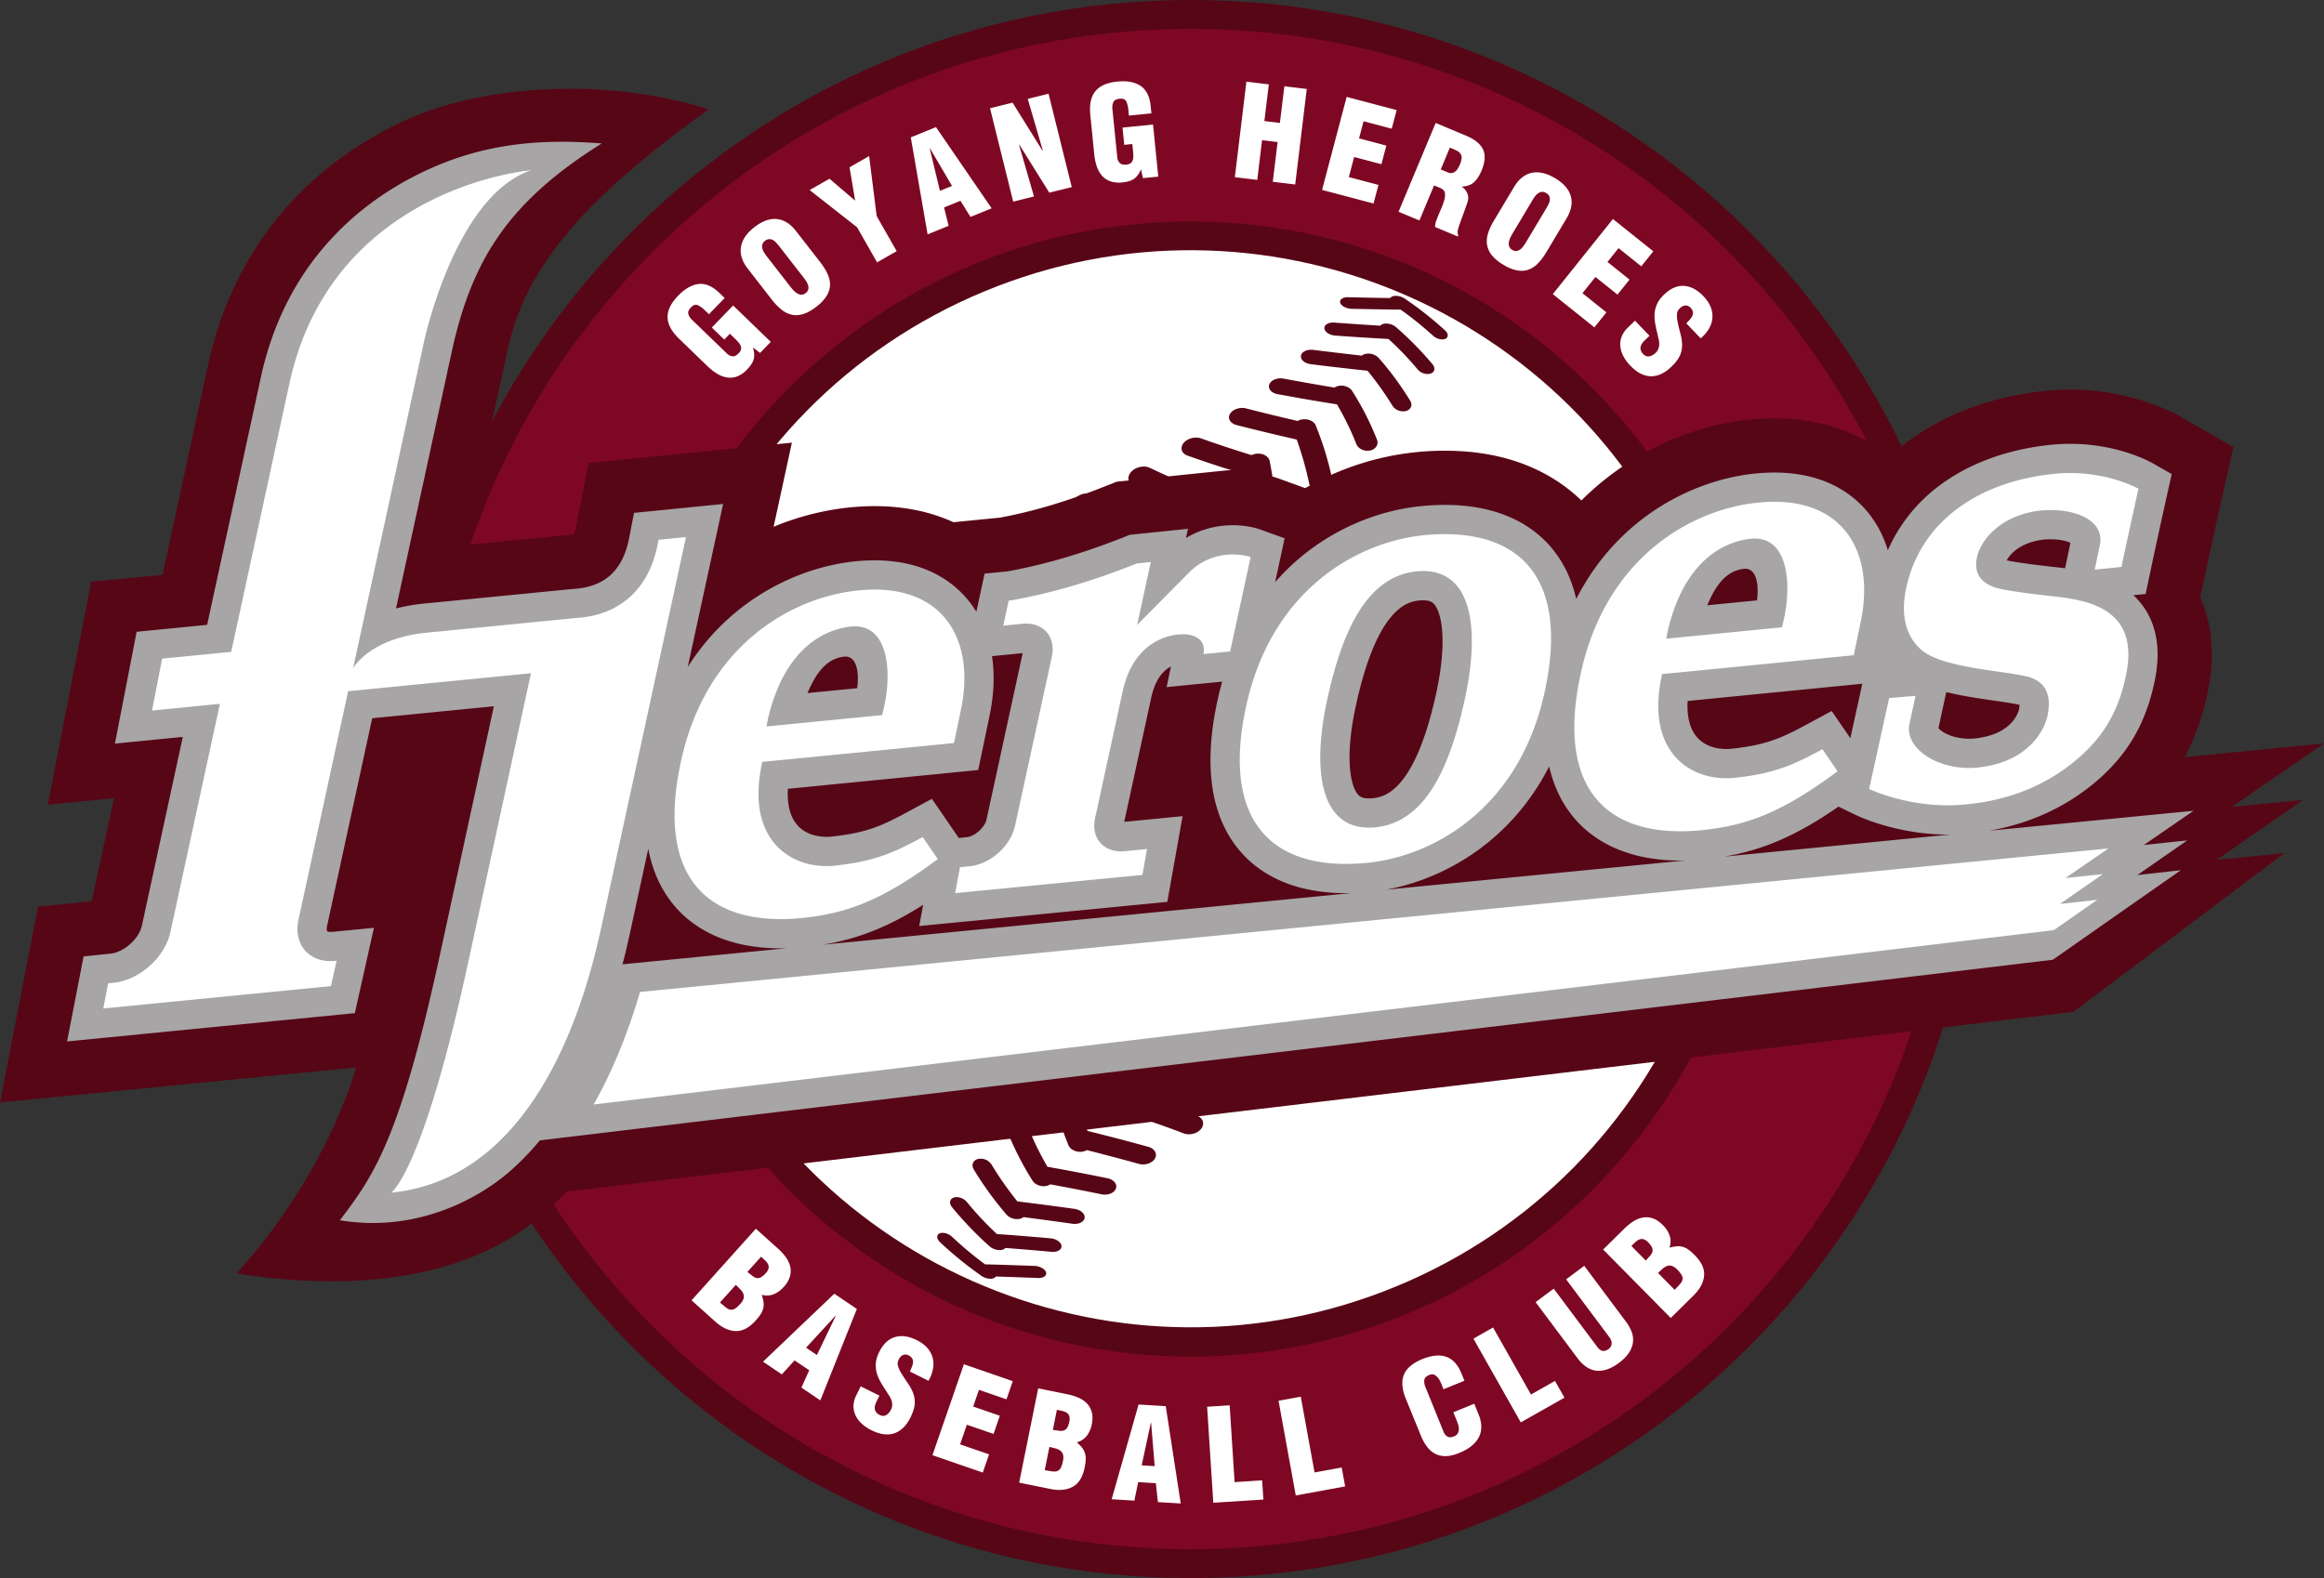
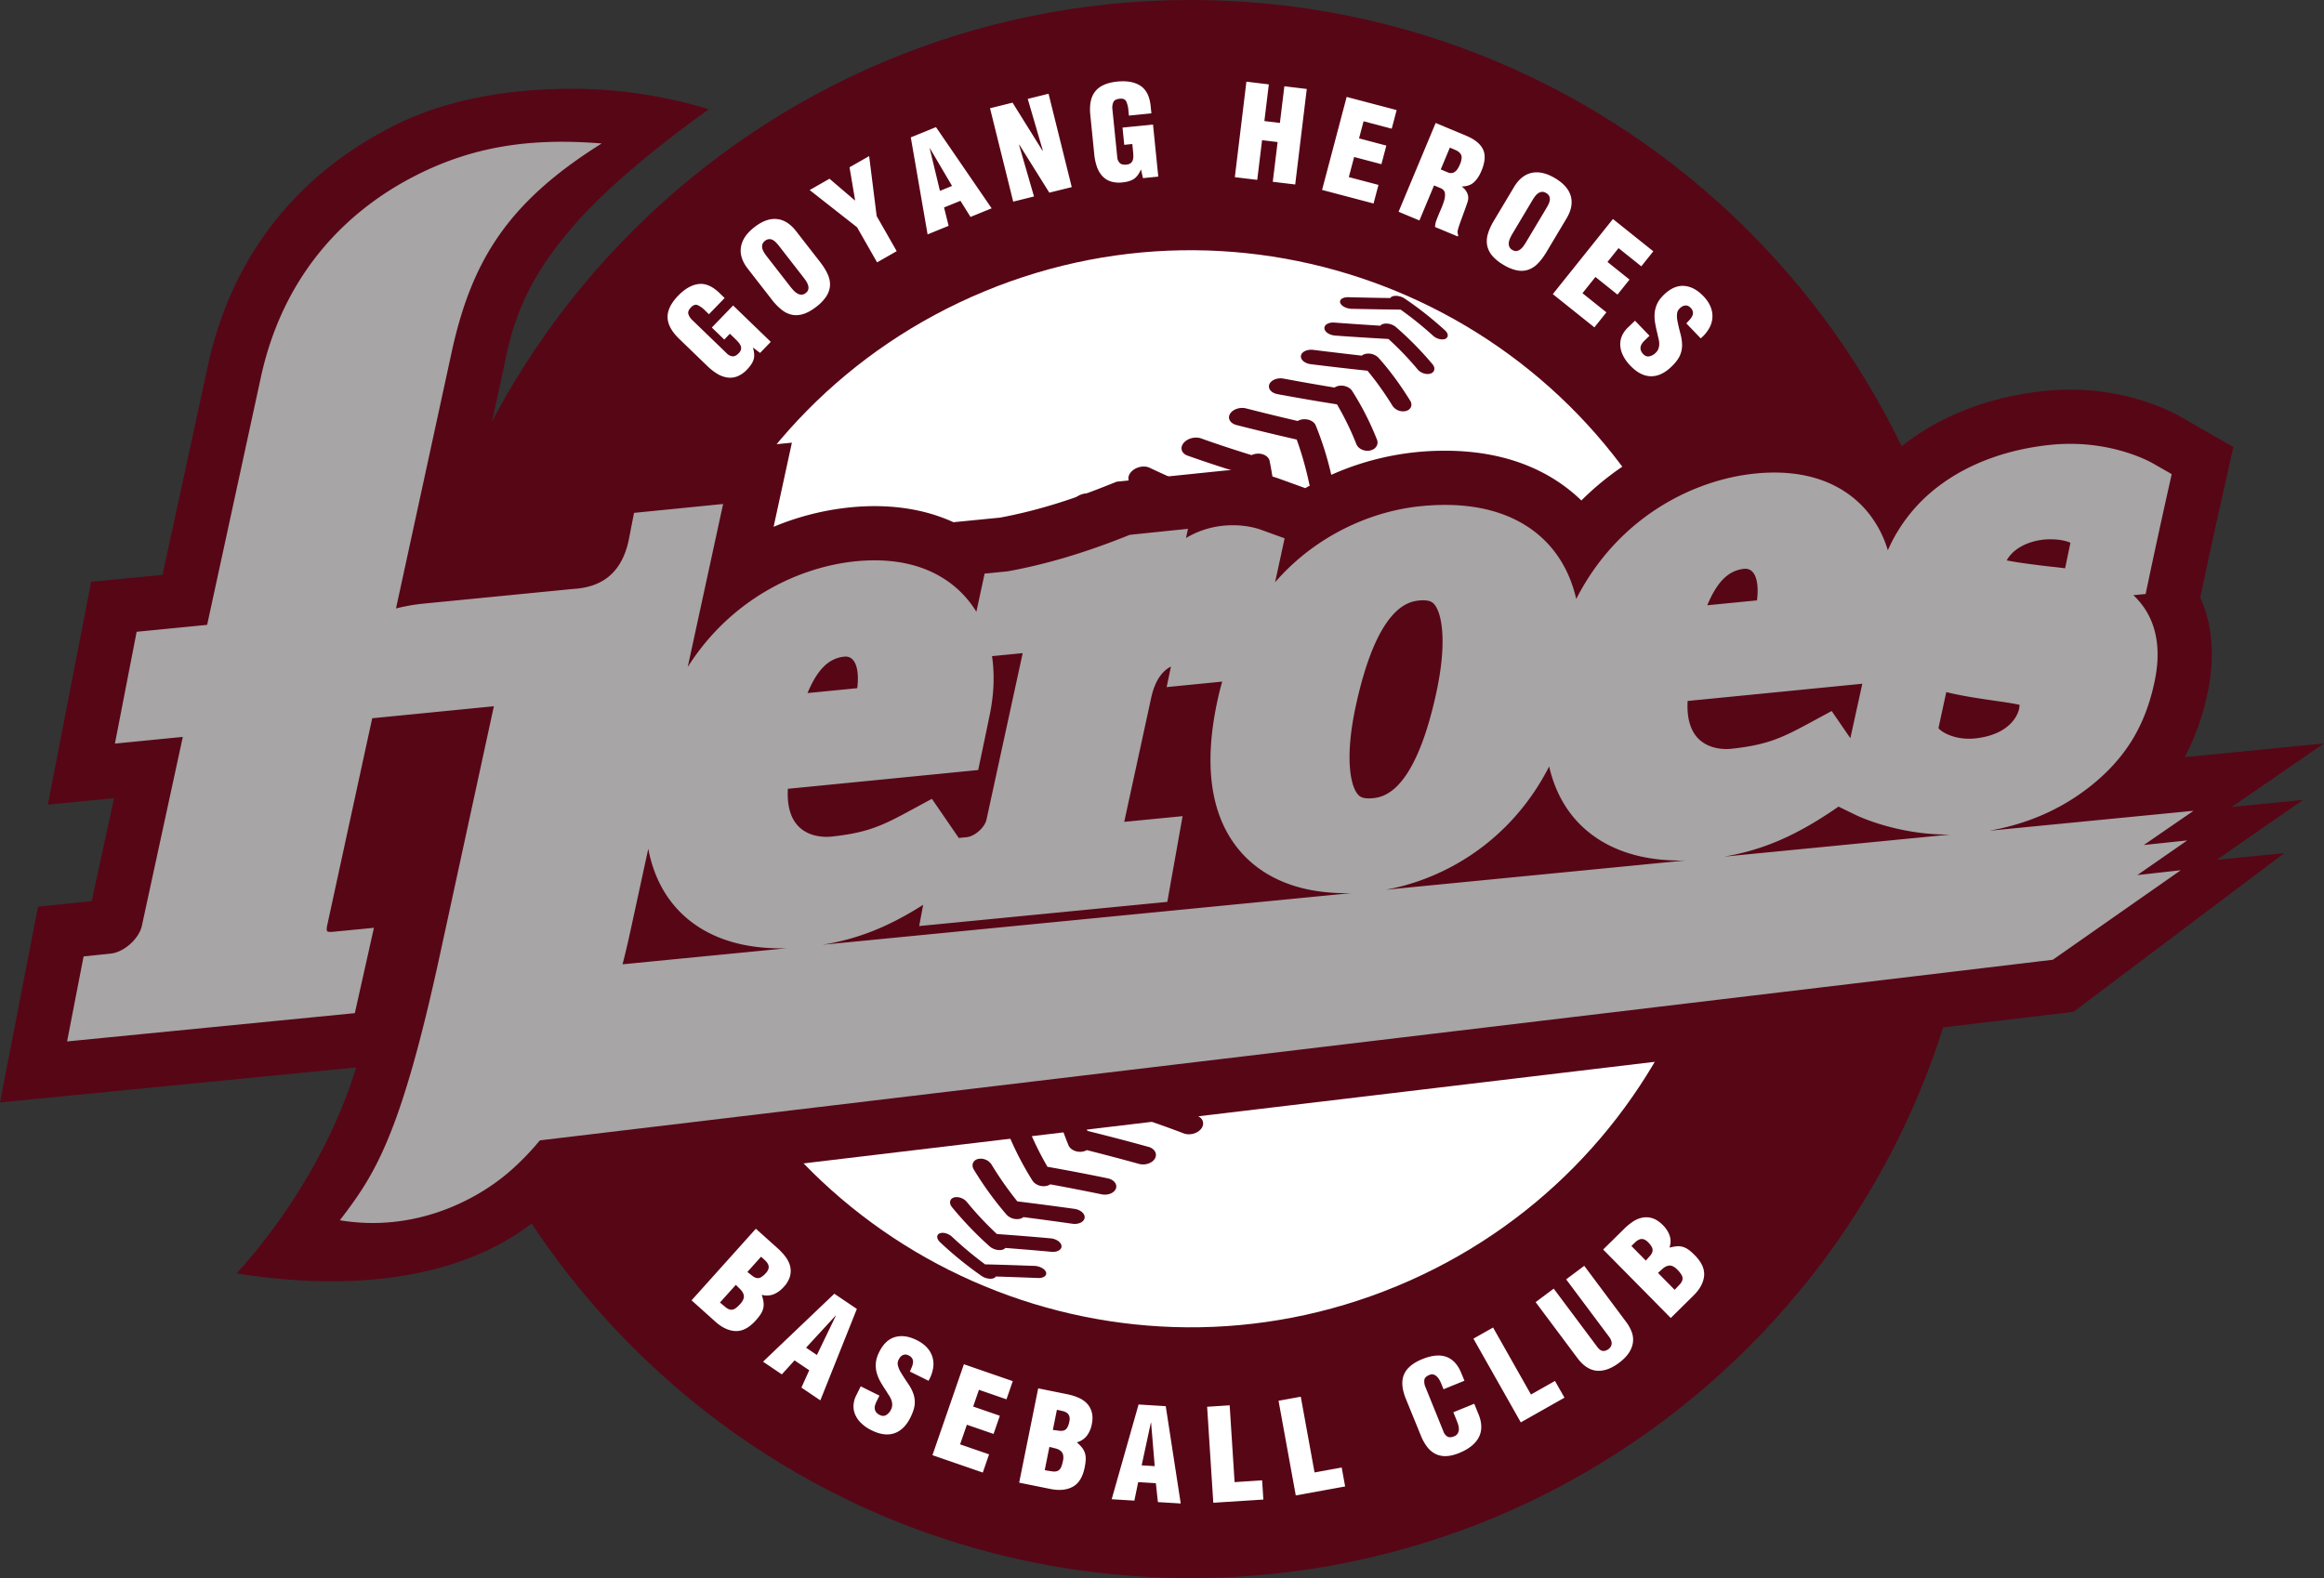
<svg xmlns="http://www.w3.org/2000/svg" width="400.303" height="271.896" viewBox="0 0 105.913 71.939">
  <rect x="0" y="0" width="105.913" height="71.939" fill="#333333" stroke="none" />
  <path d="M54.258 0c-19.865 0-35.97 16.104-35.97 35.97s16.105 35.97 35.97 35.97c19.866 0 35.97-16.104 35.97-35.97S74.124 0 54.258 0" style="fill:#570616;fill-opacity:1;fill-rule:nonzero;stroke:none;stroke-width:.361" />
-   <path d="M54.258 70.624c-19.139 0-34.653-15.515-34.653-34.654 0-19.139 15.514-34.654 34.653-34.654 19.14 0 34.654 15.515 34.654 34.654 0 19.139-15.515 34.654-34.654 34.654" style="fill:#7e0823;fill-opacity:1;fill-rule:nonzero;stroke:none;stroke-width:.361" />
  <path d="m34.639 16.089-.314-.24-.009.01c.062.205.072.38.03.524-.042.144-.14.296-.294.456a1.26 1.26 0 0 1-.456.32.897.897 0 0 1-.458.049 1.232 1.232 0 0 1-.453-.17 2.465 2.465 0 0 1-.439-.342l-1.295-1.251c-.344-.334-.52-.659-.527-.978-.007-.318.153-.647.481-.986.307-.317.616-.494.93-.533.313-.039.632.098.954.41l.236.227-.716.74-.172-.166a1.155 1.155 0 0 0-.344-.25c-.094-.037-.19-.008-.287.087-.114.112-.16.216-.138.31a.627.627 0 0 0 .19.293l1.56 1.507a.43.43 0 0 0 .268.138c.09.006.182-.04.277-.139a.375.375 0 0 0 .107-.177.285.285 0 0 0-.016-.166.554.554 0 0 0-.1-.157 2.66 2.66 0 0 0-.142-.15l-.249-.24-.255.265-.568-.549.971-1.005 1.716 1.658zM35.512 11.224a2.57 2.57 0 0 0-.133-.156.638.638 0 0 0-.15-.123.34.34 0 0 0-.172-.044.327.327 0 0 0-.194.08.316.316 0 0 0-.12.164.359.359 0 0 0-.002.179c.015.06.04.12.077.18.038.06.076.117.117.17l1.105 1.421c.039.05.084.1.135.155a.739.739 0 0 0 .165.13c.058.034.12.052.185.053a.304.304 0 0 0 .195-.074.295.295 0 0 0 .117-.168.368.368 0 0 0-.01-.19.75.75 0 0 0-.09-.188 2.812 2.812 0 0 0-.12-.167zm1.864.721c.151.195.266.38.345.558.08.178.114.35.104.515-.01.166-.064.328-.163.486a1.913 1.913 0 0 1-.458.479c-.206.16-.399.269-.578.327-.18.058-.352.072-.516.042a1.114 1.114 0 0 1-.478-.224 2.626 2.626 0 0 1-.458-.47l-1.095-1.409c-.26-.335-.364-.665-.31-.99.052-.326.257-.628.615-.905.356-.278.697-.4 1.02-.368.324.032.617.216.877.552zM38.96 9.137l.01-.006-.253-1.505.893-.51.343 2.734.913 1.6-.894.51-.913-1.6-2.16-1.696.904-.516zM42.382 6.765l-.011.004.465 1.932.552-.225zm-.108 3.92-.766-4.423 1.148-.467 2.537 3.702-.964.392-.458-.735-.747.304.208.837zM46.452 6.592l-.009.015.68 2.35-.948.235-1.056-4.257 1.027-.255 1.362 2.187.017-.005-.687-2.353.948-.236 1.057 4.257-1.022.253zM52.089 8.12l-.086-.384-.012.001c-.086.197-.191.337-.316.42-.125.083-.298.136-.519.158a1.264 1.264 0 0 1-.554-.05.9.9 0 0 1-.382-.258 1.238 1.238 0 0 1-.236-.423 2.455 2.455 0 0 1-.114-.544l-.18-1.792c-.049-.478.027-.84.228-1.087.2-.248.535-.395 1.004-.442.439-.044.79.02 1.054.193.264.174.42.483.464.93l.033.325-1.024.103-.024-.238a1.161 1.161 0 0 0-.1-.413c-.049-.09-.14-.13-.277-.12-.16.013-.261.062-.305.15a.622.622 0 0 0-.045.344l.218 2.159a.431.431 0 0 0 .116.28c.065.061.165.085.301.072a.372.372 0 0 0 .196-.067.285.285 0 0 0 .095-.136.57.57 0 0 0 .026-.185 2.388 2.388 0 0 0-.012-.207l-.035-.344-.367.038-.079-.786 1.39-.14.24 2.374zM56.276 8.077l.527-4.354 1.022.124-.203 1.672.708.085.203-1.671 1.021.123-.527 4.354-1.022-.123.22-1.811-.708-.086-.22 1.81zM60.252 8.658l1.12-4.24 2.278.6-.224.849-1.283-.339-.206.78 1.244.329-.225.848-1.243-.328-.242.916 1.351.356-.224.848zM65.66 7.724l.323.135c.068.029.131.038.188.028a.332.332 0 0 0 .153-.07.529.529 0 0 0 .118-.14c.035-.057.065-.116.09-.178a.91.91 0 0 0 .08-.296.304.304 0 0 0-.056-.2.495.495 0 0 0-.183-.144 3.497 3.497 0 0 0-.299-.128Zm-.972 2.326-.95-.397 1.69-4.047 1.387.58c.392.163.649.37.77.622.121.25.098.578-.07.981-.09.216-.202.387-.335.513s-.317.193-.553.2l-.004.011a.68.68 0 0 1 .254.316c.05.126.048.26-.004.403-.027.086-.063.19-.107.31l-.134.369c-.046.124-.089.244-.128.358-.04.115-.065.208-.078.278 0 .072.01.132.033.179l-.023.054-1.036-.433a1.117 1.117 0 0 1 .043-.254c.068-.183.137-.354.208-.513.07-.158.125-.303.163-.435a.825.825 0 0 0 .037-.34c-.013-.094-.074-.168-.183-.222l-.313-.13zM70.472 9.493a2.49 2.49 0 0 0 .097-.18.62.62 0 0 0 .06-.186.336.336 0 0 0-.02-.176.328.328 0 0 0-.146-.151.316.316 0 0 0-.196-.053.357.357 0 0 0-.168.064.63.63 0 0 0-.14.137 1.831 1.831 0 0 0-.115.17l-.923 1.547a1.755 1.755 0 0 0-.095.181.732.732 0 0 0-.063.201.38.38 0 0 0 .019.191.307.307 0 0 0 .139.156c.07.041.137.057.2.047a.368.368 0 0 0 .172-.077.756.756 0 0 0 .142-.154c.044-.06.081-.117.113-.171zm.004 1.999c-.125.21-.257.385-.394.523a1.103 1.103 0 0 1-.442.284c-.158.052-.328.06-.512.025a1.922 1.922 0 0 1-.612-.253 1.944 1.944 0 0 1-.515-.42 1.04 1.04 0 0 1-.226-.466 1.12 1.12 0 0 1 .035-.527c.055-.187.146-.386.272-.597l.915-1.531c.218-.365.488-.581.81-.65.322-.069.678.013 1.066.245.388.232.627.505.714.818.087.314.022.653-.196 1.017zM70.767 13.408l2.74-3.424 1.84 1.472-.547.685-1.037-.83-.504.63 1.004.805-.548.684-1.005-.804-.591.74 1.09.873-.547.685zM75.174 15.308l-.224.215a.817.817 0 0 0-.116.136.405.405 0 0 0-.065.151.316.316 0 0 0 .011.164.466.466 0 0 0 .112.172c.084.087.177.12.28.097a.573.573 0 0 0 .276-.152.512.512 0 0 0 .136-.204.661.661 0 0 0 .033-.219.993.993 0 0 0-.03-.226 4.18 4.18 0 0 1-.052-.23 5.717 5.717 0 0 1-.107-.5 1.766 1.766 0 0 1-.018-.458c.017-.146.057-.286.12-.42.064-.134.165-.268.306-.403.298-.286.602-.418.912-.397.31.021.603.177.882.466.154.16.264.326.331.497a1.098 1.098 0 0 1-.082.991c-.09.157-.214.303-.37.437l-.657-.683.137-.148a.81.81 0 0 0 .121-.165.343.343 0 0 0 .045-.177.326.326 0 0 0-.082-.192c-.068-.082-.141-.126-.221-.133a.34.34 0 0 0-.238.078c-.106.08-.167.17-.18.267-.015.098-.013.208.007.33.045.226.092.429.141.606.049.177.074.349.077.514a1.17 1.17 0 0 1-.099.484c-.068.157-.199.33-.393.516-.307.294-.619.437-.937.43-.319-.008-.626-.167-.923-.476a1.804 1.804 0 0 1-.354-.5 1.163 1.163 0 0 1-.113-.47.946.946 0 0 1 .09-.419c.06-.128.142-.242.246-.342l.338-.325zM34.06 57.985l.232.18c.065.05.128.082.19.096a.291.291 0 0 0 .19-.03.839.839 0 0 0 .228-.192.471.471 0 0 0 .127-.22.302.302 0 0 0-.025-.187.578.578 0 0 0-.13-.171 9.996 9.996 0 0 0-.187-.172zm-1.25 1.393.255.212c.07.058.14.095.206.11a.291.291 0 0 0 .208-.033c.07-.038.156-.113.255-.223a.643.643 0 0 0 .156-.253.344.344 0 0 0-.012-.21.584.584 0 0 0-.133-.198 11.846 11.846 0 0 0-.211-.21zm-1.293-.1 2.93-3.264.992.89c.145.13.268.264.37.402.1.139.169.282.203.43.034.15.03.301-.012.457a1.223 1.223 0 0 1-.287.48c-.13.146-.278.253-.442.324a.86.86 0 0 1-.545.033l-.008.009c.042.127.07.24.08.34a.757.757 0 0 1-.018.278.89.89 0 0 1-.118.259c-.056.085-.13.179-.22.28-.298.331-.602.492-.913.483-.31-.01-.622-.153-.932-.432zM38.091 59.982l-.01-.006-1.346 1.461.494.334zm-3.317 2.093 3.249-3.098 1.027.693-1.664 4.168-.863-.582.357-.79-.669-.45-.58.638zM40.08 63.623l-.138.278a.875.875 0 0 0-.064.168.405.405 0 0 0-.01.164c.008.055.03.104.066.15.036.047.09.088.163.124.108.054.207.053.296-.003a.573.573 0 0 0 .209-.236.508.508 0 0 0 .06-.238.66.66 0 0 0-.043-.217 1.024 1.024 0 0 0-.105-.202 3.528 3.528 0 0 1-.126-.2 5.674 5.674 0 0 1-.27-.435 1.786 1.786 0 0 1-.172-.425 1.334 1.334 0 0 1-.028-.435c.014-.147.064-.308.151-.483.184-.37.425-.597.724-.681.3-.085.628-.038.988.141.199.1.359.218.48.356a1.098 1.098 0 0 1 .257.96 1.685 1.685 0 0 1-.202.537l-.848-.421c.025-.058.05-.12.08-.187a.832.832 0 0 0 .058-.196.346.346 0 0 0-.018-.181.326.326 0 0 0-.142-.153c-.091-.054-.176-.07-.253-.05a.336.336 0 0 0-.197.153c-.073.112-.1.216-.08.313.02.097.058.199.118.307.12.198.232.373.337.524.106.15.188.302.246.458.058.155.081.318.07.489-.01.17-.076.376-.195.617-.19.38-.436.621-.738.721-.302.1-.645.055-1.029-.136a1.786 1.786 0 0 1-.501-.35 1.165 1.165 0 0 1-.266-.406.952.952 0 0 1-.057-.424c.014-.141.052-.276.117-.405l.208-.42zM42.495 66.337l1.433-4.145 2.227.77-.286.829-1.255-.434-.263.763 1.215.42-.286.829-1.216-.42-.31.895 1.321.456-.286.83zM47.982 65.186l.29.037c.082.011.153.006.212-.013.06-.02.11-.061.15-.122a.837.837 0 0 0 .099-.282.479.479 0 0 0-.003-.254.303.303 0 0 0-.116-.148.58.58 0 0 0-.198-.082 9.204 9.204 0 0 0-.249-.053zm-.37 1.834c.127.022.235.04.326.054.09.014.169.011.234-.009a.29.29 0 0 0 .162-.135c.041-.068.077-.176.106-.321a.645.645 0 0 0 .007-.297.347.347 0 0 0-.117-.176.584.584 0 0 0-.215-.103 11.483 11.483 0 0 0-.29-.073zm-1.165.57.867-4.299 1.307.264c.191.038.366.091.523.16.157.066.288.156.393.266a.924.924 0 0 1 .22.4c.043.156.042.343-.002.56a1.246 1.246 0 0 1-.217.502.86.86 0 0 1-.453.306l-.002.011c.102.088.182.172.242.251.06.08.101.163.125.25.025.086.034.18.03.283-.005.103-.021.22-.048.354-.088.436-.269.729-.541.878-.273.15-.614.183-1.023.101zM52.46 64.859h-.012L52.03 66.8l.595.037zm-1.797 3.487 1.226-4.319 1.238.076.683 4.436-1.04-.063-.093-.861-.806-.05-.174.844zM55.294 68.506l-.281-4.376 1.027-.066.225 3.502 1.254-.082.057.876zM59.053 68.172l-.785-4.316 1.013-.184.628 3.452 1.237-.224.157.863zM65.786 63.332l-.105-.26c-.071-.173-.152-.292-.244-.358s-.184-.08-.274-.043c-.15.057-.233.132-.25.228a.63.63 0 0 0 .054.344l.814 2.01a.447.447 0 0 0 .185.238c.076.043.177.038.304-.013a.32.32 0 0 0 .166-.134.406.406 0 0 0 .05-.187.632.632 0 0 0-.031-.209 2.597 2.597 0 0 0-.071-.198l-.15-.369.953-.388.202.498c.071.173.11.344.117.511a1.03 1.03 0 0 1-.09.476c-.068.15-.177.289-.328.418-.152.13-.349.243-.59.342-.22.09-.42.137-.596.141a1 1 0 0 1-.48-.098 1.107 1.107 0 0 1-.379-.319 2.208 2.208 0 0 1-.291-.522l-.68-1.667c-.182-.445-.211-.813-.089-1.108.122-.293.402-.53.839-.708.202-.082.393-.134.572-.154.179-.02.343-.007.494.042.15.048.285.135.406.26.12.126.223.292.306.498l.14.34zM69.308 64.842l-2.159-3.817.896-.507 1.727 3.054 1.094-.619.433.763zM69.984 59.361l.824-.616 1.982 2.652a.747.747 0 0 0 .103.112.268.268 0 0 0 .253.07.44.44 0 0 0 .164-.082.334.334 0 0 0 .11-.13.316.316 0 0 0 .028-.145.403.403 0 0 0-.035-.145.653.653 0 0 0-.074-.128l-1.964-2.627.825-.617 1.9 2.545c.113.149.198.302.258.456.06.155.08.312.063.471-.017.16-.076.32-.177.48-.102.16-.257.32-.466.476-.35.261-.685.38-1.006.354-.32-.026-.617-.22-.887-.582zM76.32 58.798c.09-.093.165-.173.227-.24a.508.508 0 0 0 .124-.2.29.29 0 0 0-.022-.21 1.067 1.067 0 0 0-.207-.267.649.649 0 0 0-.243-.171.342.342 0 0 0-.21-.001.597.597 0 0 0-.206.12c-.068.06-.142.126-.222.2zm-1.314-1.331.194-.22a.477.477 0 0 0 .106-.184.287.287 0 0 0-.017-.193.829.829 0 0 0-.179-.238.48.48 0 0 0-.212-.14.305.305 0 0 0-.188.013.578.578 0 0 0-.178.119c-.059.055-.12.114-.183.177zm1.137 2.616-3.082-3.121.95-.936c.138-.138.28-.253.423-.346a1.17 1.17 0 0 1 .442-.176.919.919 0 0 1 .454.04c.153.052.307.157.463.315.137.138.236.292.295.46.06.17.06.351 0 .547l.01.008c.13-.035.244-.055.343-.06.1-.005.192.007.276.035.086.028.17.073.252.134.082.061.171.14.267.238.312.316.455.628.426.939-.028.31-.19.611-.487.904z" style="fill:#fff;fill-opacity:1;fill-rule:nonzero;stroke:none;stroke-width:.361" />
-   <path d="M54.258 61.842c-14.288 0-25.872-11.583-25.872-25.872 0-14.29 11.584-25.873 25.872-25.873 14.29 0 25.873 11.583 25.873 25.873 0 14.289-11.583 25.872-25.873 25.872" style="fill:#570616;fill-opacity:1;fill-rule:nonzero;stroke:none;stroke-width:.361" />
  <path d="M63.653 58.634c-12.525 5.188-26.883-.76-32.07-13.284-5.187-12.524.759-26.88 13.283-32.069 12.524-5.186 26.882.76 32.068 13.284 5.189 12.524-.759 26.881-13.281 32.069" style="fill:#fff;fill-opacity:1;fill-rule:nonzero;stroke:none;stroke-width:.361" />
  <path d="M75.496 43.81a.677.677 0 0 0-.164.519.243.243 0 0 0 .017.06c.013.035.03.06.052.08a17.851 17.851 0 0 1-.37 1.849.56.56 0 0 0-.014.176c.013.117.08.18.182.154.143-.035.307-.234.362-.447.173-.683.308-1.382.401-2.089.379-.42.745-.812 1.107-1.195a.661.661 0 0 0 .142-.54c-.042-.174-.173-.216-.291-.09-.458.474-.928.967-1.424 1.524M74.19 43.325a.65.65 0 0 0-.138.517.35.35 0 0 0 .037.098.22.22 0 0 0 .074.071c-.019.647-.076 1.29-.174 1.931a.628.628 0 0 0-.003.144c.025.137.122.207.256.162.17-.054.34-.283.373-.507.11-.728.17-1.458.184-2.19.404-.5.804-.98 1.188-1.422a.608.608 0 0 0 .11-.582c-.072-.177-.237-.194-.37-.045a64.211 64.211 0 0 0-1.537 1.823M72.435 43.04a.601.601 0 0 0-.11.492.324.324 0 0 0 .079.141c.027.03.06.048.096.06.063.652.085 1.31.067 1.948a.44.44 0 0 0 .008.1c.035.161.17.23.34.16.196-.086.36-.336.368-.563a15.97 15.97 0 0 0-.089-2.216c.416-.568.829-1.11 1.246-1.65.137-.18.16-.454.05-.617-.111-.16-.312-.148-.45.03a77.576 77.576 0 0 0-1.605 2.114M70.33 43.012a.566.566 0 0 0-.084.469.332.332 0 0 0 .127.175.316.316 0 0 0 .12.047c.164.644.283 1.288.35 1.937l.012.054c.049.19.233.26.435.158.22-.11.378-.383.356-.609a14.602 14.602 0 0 0-.407-2.214c.421-.642.844-1.272 1.263-1.87.143-.202.141-.49-.007-.64-.147-.153-.387-.11-.53.094a71.606 71.606 0 0 0-1.635 2.399M67.879 43.293a.534.534 0 0 0-.054.428c.035.093.101.166.194.21a.436.436 0 0 0 .146.027 14.933 14.933 0 0 1 .671 1.874c.063.222.31.29.55.147.24-.137.383-.43.321-.65a15.385 15.385 0 0 0-.773-2.15c.405-.707.82-1.392 1.246-2.095.141-.232.101-.523-.092-.653-.195-.127-.468-.046-.609.188a75.91 75.91 0 0 0-1.6 2.674M65.133 43.881a.494.494 0 0 0-.028.382.378.378 0 0 0 .265.237.483.483 0 0 0 .168.013c.39.583.734 1.172 1.024 1.774.103.21.389.244.647.082.251-.167.377-.47.277-.68a14.548 14.548 0 0 0-1.176-2.045c.371-.765.757-1.529 1.161-2.273.14-.254.06-.547-.173-.654-.237-.107-.54.01-.682.265a56.443 56.443 0 0 0-1.483 2.9M62.17 44.786a.442.442 0 0 0-.005.326c.053.135.179.234.349.258a.715.715 0 0 0 .186-.007c.51.539.972 1.075 1.383 1.623.144.197.471.196.73.008.26-.19.35-.502.208-.696a19.079 19.079 0 0 0-1.59-1.88c.308-.798.644-1.601 1.006-2.416.12-.275-.004-.563-.278-.637-.277-.078-.6.082-.726.36a50.825 50.825 0 0 0-1.264 3.06M59.109 45.968a.401.401 0 0 0 .015.265c.063.154.223.263.434.27a.673.673 0 0 0 .197-.025c.611.467 1.19.956 1.715 1.443.187.177.547.15.797-.061.253-.208.304-.519.12-.696a24.126 24.126 0 0 0-1.983-1.675c.221-.818.48-1.645.77-2.487.1-.286-.07-.556-.376-.604a.694.694 0 0 0-.74.43c-.37 1.059-.69 2.104-.95 3.14M56.094 47.357c-.01.072 0 .143.026.205.07.17.263.282.505.276a.67.67 0 0 0 .2-.036 31.81 31.81 0 0 1 2.007 1.244c.221.153.591.097.828-.118.24-.219.246-.522.026-.677a30.705 30.705 0 0 0-2.325-1.447c.12-.811.27-1.654.469-2.482.072-.29-.137-.543-.462-.565-.328-.022-.647.195-.718.486a28.833 28.833 0 0 0-.556 3.114M53.307 49.053c.083.188.314.308.581.277a.788.788 0 0 0 .19-.05c.765.332 1.508.684 2.208 1.03.256.126.63.045.83-.178.203-.227.163-.51-.091-.64-.808-.4-1.677-.813-2.576-1.197-.006-.778.045-1.57.118-2.422.027-.285-.222-.51-.553-.496-.328.01-.615.246-.64.53-.092 1.048-.145 2.03-.096 3.01 0 .051.012.095.029.136M50.805 50.628c.092.196.35.317.625.272a.76.76 0 0 0 .184-.057c.796.263 1.573.535 2.332.825.273.102.629.006.798-.214.17-.222.084-.489-.192-.592a58.407 58.407 0 0 0-2.735-.958c-.13-.731-.22-1.495-.255-2.276-.012-.272-.28-.47-.6-.442-.316.028-.563.266-.55.538.048.983.178 1.936.367 2.824a.345.345 0 0 0 .026.08M48.703 52.23c.102.205.394.322.665.262a.626.626 0 0 0 .163-.062c.8.203 1.593.411 2.369.627.283.08.613-.03.734-.243.126-.215-.013-.456-.3-.535v.002c-.908-.253-1.84-.494-2.778-.728a16.803 16.803 0 0 1-.612-2.102c-.056-.255-.341-.417-.636-.372-.291.044-.481.287-.423.538a15.829 15.829 0 0 0 .818 2.612M47.053 53.821c.125.197.423.304.671.233a.457.457 0 0 0 .14-.064c.776.142 1.555.294 2.337.455.284.06.576-.057.654-.257.077-.204-.094-.416-.384-.474-.917-.19-1.829-.363-2.734-.524a14.088 14.088 0 0 1-.92-1.89c-.09-.229-.38-.366-.641-.315-.259.057-.396.285-.304.511a14.465 14.465 0 0 0 1.181 2.325M46.524 55.551a.36.36 0 0 0 .115-.067c.737.096 1.485.197 2.234.303.279.039.527-.079.556-.265.029-.187-.175-.37-.457-.413a163.25 163.25 0 0 0-2.608-.342 15.568 15.568 0 0 1-1.177-1.68.589.589 0 0 0-.632-.249c-.208.062-.29.26-.19.452a15.165 15.165 0 0 0 1.505 2.08.652.652 0 0 0 .654.181M45.727 56.957c.04-.017.07-.041.092-.067.684.053 1.38.11 2.1.176.26.025.47-.094.458-.26-.009-.173-.234-.331-.501-.354-.84-.077-1.656-.14-2.445-.197a14.863 14.863 0 0 1-1.365-1.457c-.146-.18-.414-.269-.602-.204-.167.056-.211.22-.118.38.013.019.027.04.042.059a16.192 16.192 0 0 0 1.714 1.787c.169.148.447.21.625.137M45.313 58.257a.157.157 0 0 0 .069-.065c.625.02 1.272.042 1.93.069.245.006.407-.107.36-.26-.048-.154-.291-.288-.541-.293-.764-.027-1.517-.054-2.238-.07a17.003 17.003 0 0 1-1.505-1.256c-.166-.156-.42-.222-.572-.153-.12.056-.133.184-.05.31.02.03.048.062.079.093a16.844 16.844 0 0 0 1.882 1.53c.182.129.444.17.586.095M33.162 25.533c.058-.206.223-.4.368-.435.102-.025.167.037.177.145a.514.514 0 0 1-.018.171 16.438 16.438 0 0 0-.397 1.785.19.19 0 0 1 .049.076.212.212 0 0 1 .014.058.65.65 0 0 1-.171.502c-.502.54-.978 1.023-1.441 1.486-.12.121-.249.084-.288-.082a.637.637 0 0 1 .152-.524c.364-.372.735-.753 1.12-1.164.104-.681.25-1.357.435-2.018M34.094 25.964c.037-.215.208-.437.38-.493.133-.045.228.02.25.152a.54.54 0 0 1-.006.138c-.109.62-.176 1.24-.206 1.863a.196.196 0 0 1 .073.068.324.324 0 0 1 .035.095c.033.15-.023.353-.146.498a64.648 64.648 0 0 1-1.559 1.775c-.135.145-.3.13-.367-.037-.067-.165-.016-.418.118-.564.39-.432.796-.899 1.207-1.384.025-.706.097-1.408.22-2.11M35.41 26.295a.688.688 0 0 1 .376-.547c.17-.069.304-.004.335.15.006.03.009.061.007.096-.03.617-.018 1.248.033 1.876a.229.229 0 0 1 .094.056c.035.036.06.082.075.132a.575.575 0 0 1-.116.479 90.28 90.28 0 0 1-1.632 2.057c-.14.174-.34.188-.45.033-.104-.153-.078-.418.062-.592a92.91 92.91 0 0 0 1.267-1.61 14.598 14.598 0 0 1-.05-2.13M37.035 26.406c-.017-.218.144-.485.364-.593.203-.102.385-.035.43.145l.01.053c.057.623.164 1.242.314 1.86.043.008.084.02.12.045.06.038.1.096.122.165a.544.544 0 0 1-.091.454 70.952 70.952 0 0 1-1.667 2.33c-.145.2-.385.243-.528.098-.144-.142-.14-.417.004-.616.427-.58.858-1.194 1.288-1.818a13.331 13.331 0 0 1-.366-2.123M39.044 26.59a7.756 7.756 0 0 1-.082-.295c-.057-.21.09-.494.331-.63.242-.141.486-.08.543.134.027.095.053.19.082.285.15.503.336 1.01.554 1.51.05 0 .098.008.144.025.091.041.155.11.188.2.04.12.025.27-.06.412-.536.9-1.081 1.746-1.635 2.597-.146.225-.417.308-.61.188-.19-.12-.224-.4-.08-.628a92.55 92.55 0 0 0 1.273-2.032 14.345 14.345 0 0 1-.648-1.766M42.31 27.873a13.492 13.492 0 0 1-1.133-1.953c-.096-.201.035-.494.286-.658.26-.16.543-.132.642.07.278.574.61 1.137.987 1.694a.512.512 0 0 1 .166.009c.128.034.22.116.26.225a.466.466 0 0 1-.035.369 55.283 55.283 0 0 1-1.524 2.81c-.145.249-.448.366-.681.266-.23-.1-.305-.382-.162-.629.415-.72.812-1.462 1.193-2.203M45.183 27.09a17.988 17.988 0 0 1-1.547-1.788c-.138-.187-.043-.489.218-.673.261-.188.588-.189.727-.003.399.522.848 1.033 1.345 1.545a.66.66 0 0 1 .187-.01c.168.021.29.115.341.243a.412.412 0 0 1-.01.316 51.632 51.632 0 0 1-1.31 2.965c-.13.267-.453.425-.726.355-.272-.07-.389-.343-.267-.61.374-.79.722-1.566 1.042-2.34M47.401 28.422a37.13 37.13 0 0 0 .81-2.405 22.442 22.442 0 0 1-1.942-1.586c-.18-.168-.123-.467.131-.671.252-.205.61-.237.793-.07.514.461 1.08.925 1.677 1.367a.72.72 0 0 1 .197-.026c.211.004.367.108.428.255.03.075.038.16.011.254a35.257 35.257 0 0 1-1 3.035c-.104.28-.435.468-.741.426-.302-.043-.468-.301-.364-.58M51.197 27.646c-.323-.016-.526-.257-.45-.536.213-.801.378-1.616.51-2.398a28.837 28.837 0 0 1-2.285-1.363c-.216-.146-.204-.437.038-.65.238-.212.607-.27.824-.126.621.406 1.275.787 1.973 1.17a.798.798 0 0 1 .2-.037c.24-.01.429.097.496.26a.383.383 0 0 1 .023.199c-.142.95-.334 1.98-.607 3.003-.077.281-.397.492-.722.478M54.017 25.572a23.79 23.79 0 0 0 .16-2.334 47.48 47.48 0 0 1-2.54-1.119c-.25-.12-.285-.394-.079-.614.203-.22.577-.3.828-.184.69.326 1.422.654 2.175.964a.724.724 0 0 1 .192-.05c.265-.036.493.078.571.257a.343.343 0 0 1 .028.13c.03.944-.038 1.892-.148 2.901-.03.273-.32.508-.646.52-.33.016-.573-.196-.541-.471M57.034 23.843a16.372 16.372 0 0 0-.214-2.19 57.218 57.218 0 0 1-2.7-.883c-.274-.097-.356-.354-.183-.57.173-.215.528-.311.799-.215.747.267 1.516.52 2.302.762a.76.76 0 0 1 .183-.057c.274-.047.529.066.617.253.012.026.02.05.025.077.172.853.285 1.77.316 2.715.005.26-.243.494-.558.525-.318.031-.58-.156-.587-.417M59.666 22.053a15.171 15.171 0 0 0-.57-2.015c-.93-.213-1.85-.433-2.748-.663-.284-.075-.418-.303-.289-.512.124-.207.453-.317.735-.244.767.197 1.552.388 2.344.572a.602.602 0 0 1 .16-.062c.272-.061.559.047.657.246a14.527 14.527 0 0 1 .767 2.504c.053.24-.14.475-.43.523-.292.048-.574-.107-.626-.349M61.813 20.243a12.61 12.61 0 0 0-.477-1.065c-.127-.254-.263-.5-.404-.744-.898-.142-1.801-.297-2.708-.466-.287-.052-.454-.254-.374-.453.081-.193.373-.31.655-.254.774.145 1.546.28 2.314.407a.463.463 0 0 1 .14-.066c.248-.07.541.03.662.217a13.037 13.037 0 0 1 1.133 2.223c.087.216-.052.438-.31.494-.261.056-.544-.072-.631-.293M63.462 18.5a14.236 14.236 0 0 0-1.14-1.6c-.854-.09-1.719-.19-2.586-.298-.279-.035-.479-.209-.446-.39.032-.179.282-.295.558-.262.742.092 1.483.179 2.215.263a.357.357 0 0 1 .115-.066.644.644 0 0 1 .648.165c.54.606 1.008 1.255 1.443 1.957.008.009.01.017.015.026.096.184.011.374-.198.438a.58.58 0 0 1-.624-.232M64.607 16.84a13.994 13.994 0 0 0-1.33-1.387c-.785-.044-1.593-.094-2.426-.155-.265-.02-.487-.169-.493-.334-.009-.163.201-.28.46-.258.714.053 1.406.1 2.084.142a.276.276 0 0 1 .092-.065c.178-.075.454-.018.618.122a15.039 15.039 0 0 1 1.673 1.7c.015.019.029.036.04.056.09.15.042.31-.123.367-.188.064-.453-.018-.595-.188M65.31 15.305c-.48-.435-.965-.826-1.478-1.19-.715-.007-1.461-.021-2.219-.036-.25-.004-.49-.129-.535-.278-.044-.144.12-.256.364-.252.652.017 1.295.029 1.917.038a.159.159 0 0 1 .07-.062c.141-.074.4-.039.58.082.66.442 1.26.921 1.844 1.452.03.028.056.056.076.086.08.12.065.243-.056.3-.15.069-.403.007-.563-.14" style="fill:#570616;fill-opacity:1;fill-rule:nonzero;stroke:none;stroke-width:.361" />
  <path d="M99.563 34.518a10.94 10.94 0 0 0 1.031-2.87c.36-1.646.252-3.127-.32-4.409l.128-.605a361 361 0 0 1 .764-3.507l.616-2.748-2.436-1.398c-.356-.204-2.272-1.22-5.003-1.22-.364 0-.73.02-1.087.054-2.44.241-4.64 1.056-6.367 2.356-.277.21-.543.431-.794.663-1.106-.926-2.782-1.763-5.233-1.763-.353 0-.718.018-1.086.054-1.912.186-3.815.853-5.502 1.926-.802.51-1.54 1.1-2.205 1.764-1.19-1.152-3.138-2.268-6.217-2.268a12.627 12.627 0 0 0-6.366 1.706l-1.198-.434c-.22-.08-1.447-.473-2.484-.366l-4.911.506-.492.195c-1.723.687-3.302 1.16-4.822 1.442l-2.126.21c-1.066-.487-2.272-.733-3.597-.733-.347 0-.712.018-1.087.054a12.294 12.294 0 0 0-3.513.888l.833-3.835-9.266.925-.595 3.042a1.45 1.45 0 0 1-.066.214 1.605 1.605 0 0 1-.147.018c-.048.002-.089.006-.125.01l-4.688.459 1.807-8.325v-.002c.502-2.58 1.45-4.304 3.257-6.373 2.21-2.506 6.035-5.16 6.035-5.16s-2.704-.941-6.185-.941c-3.345 0-6.187.616-8.448 1.833-3.012 1.569-6.876 4.717-8.197 10.806l-2.064 9.517-3.253.32L2.18 36.681l3.018-.297-1.018 4.695-2.448.255L0 50.258l16.23-1.596c-1.085 3.587-3.265 6.988-5.446 9.388 9.054 1.432 12.906-1.808 13.918-2.66a13.59 13.59 0 0 0 1.13-1.068c6.029-.715 68.665-8.196 68.665-8.196l9.605-7.233-3.073.301 3.928-2.728-3.249.32 4.205-2.896z" style="fill:#570616;fill-opacity:1;fill-rule:nonzero;stroke:none;stroke-width:.361" />
  <path d="M89.736 33.676c-.755 0-1.26-.314-1.394-.48l.357-1.646c.705.175 1.463.286 2.174.389.46.066.895.128 1.166.193a1.704 1.704 0 0 1-.021.185c-.01.048-.231 1.169-2.04 1.349-.08.007-.16.01-.242.01m-11.161 5.375c1.805-.307 3.344-.982 5.212-2.28l.816.396c.074.035 1.84.878 4.16.878l.12-.001zm-1.274-5.489c-.297-.372-.428-.918-.39-1.607 2.196-.214 7.027-.693 7.703-.76l.258-.025-.545 2.483-.851-1.24-1.056.571c-1.266.686-1.944.984-3.55 1.154a2.5 2.5 0 0 1-.194.008c-.34 0-.968-.077-1.375-.584M63.155 40.56c2.642-.477 5.688-2.18 7.446-5.62.198.87.553 1.624 1.064 2.26.746.926 2.204 2.03 4.918 2.03l.216-.003zm-.767-4.163c-.332 0-.442-.102-.52-.2-.346-.43-.574-1.743-.076-4.03.996-4.575 2.424-4.743 2.903-4.794.056-.005.112-.007.163-.007.331 0 .442.102.52.198.346.43.574 1.743.077 4.03-.997 4.576-2.426 4.744-2.903 4.795a1.572 1.572 0 0 1-.164.008m-24.9 6.671c1.605-.262 2.996-.81 4.584-1.821l-.182.969 11.308-1.102.697-3.908-2.66.26 1.228-5.653c.183-.837.538-1.242.901-1.427l-.196.937 2.532-.25c-.078.275-.149.552-.21.837-.641 2.935-.329 5.215.93 6.777.744.926 2.203 2.03 4.916 2.03l.242-.003zm-1.192-5.503c-.298-.37-.429-.918-.39-1.606 2.194-.214 7.026-.693 7.702-.76l.972-.096.2-.955c.06-.283.256-1.216.302-1.45.217-.989.256-1.928.128-2.786l1.398-.138-1.65 7.588c-.08.362-.537.768-.906.803l-.357.036-1.225-1.785-1.056.571c-1.267.687-1.944.984-3.55 1.154-.064.005-.13.008-.194.008-.339 0-.968-.075-1.374-.584m-7.925 6.395c.18-.691.302-1.256.383-1.626l.79-3.642c.185.976.556 1.815 1.116 2.51.746.927 2.203 2.03 4.918 2.03.092 0 .186-.001.281-.005zm10.12-14.027c.532-.039.676.663.576 1.44l-2.266.222c.415-.986.907-1.585 1.69-1.662m41.006-4.003c.532-.04.676.662.575 1.44l-2.266.223c.416-.988.908-1.587 1.691-1.663m13.673-1.334c.094-.007.187-.01.277-.01.47 0 .762.09.91.158l-.243 1.163c-.208-.028-.409-.05-.595-.07l-.215-.024c-1.119-.132-1.622-.217-1.848-.267.184-.367.733-.85 1.714-.95m2.066 11.27c1.604-1.27 2.513-2.735 2.945-4.745.308-1.41.136-2.582-.512-3.484a3.482 3.482 0 0 0-.444-.505l.559-.054.202-.955c.382-1.806.768-3.532.772-3.549l.215-.96-.852-.488c-.16-.091-1.62-.893-3.778-.893-.28 0-.565.014-.845.041-1.987.197-3.759.843-5.122 1.87a7.364 7.364 0 0 0-2.341 2.942 4.997 4.997 0 0 0-.881-1.697c-.677-.843-1.971-1.847-4.292-1.847a8.48 8.48 0 0 0-.845.043c-2.793.272-6.26 1.957-8.183 5.72-.199-.869-.554-1.623-1.066-2.258-.745-.926-2.203-2.03-4.916-2.03-.348 0-.712.02-1.086.056-1.984.197-3.94 1.03-5.51 2.343-.41.343-.79.72-1.145 1.124l.434-2-1.095-.396c-.129-.047-.6-.2-1.267-.2-.575 0-1.356.115-2.134.583l.091-.42-2.652.274-.172.069c-1.915.763-3.68 1.285-5.392 1.595l-1.052.105-.376 1.738a4.927 4.927 0 0 0-.348-.496c-.677-.842-1.97-1.848-4.292-1.848a9.07 9.07 0 0 0-.846.042c-2.557.252-5.683 1.687-7.668 4.821l1.224-5.64.389-1.792-4.06.405-.25 1.279c-.306 1.374-1.112 2.088-2.465 2.185l-.083.006-6.78.666a8.392 8.392 0 0 0-1.27.222l2.545-11.724.003-.015c.907-4.103 2.53-6.771 6.827-9.459-3.214-.259-5.887.112-8.606 1.528-2.544 1.324-5.812 3.985-6.93 9.142L9.44 28.485l-3.213.316-.99 5.097 3.094-.305-1.866 8.612c-.129.592-.821 1.21-1.431 1.268l-1.225.128-.752 3.875 13.114-1.29.87-3.89-1.882.183c-.028.002-.056.004-.082.004a.361.361 0 0 1-.17-.03c-.008-.013-.033-.095.002-.256.608-2.801 1.62-7.462 2.054-9.454l5.544-.547-2.462 11.347c-1.809 8.34-2.998 10.042-4.556 12.085 3.387.562 6.155-.893 7.624-2.128.524-.44 1.02-.947 1.491-1.514l68.95-8.234.025-.017 5.807-4.064-1.98.221 2.275-1.58-1.979.209 2.267-1.56-9.319.91c1.736-.303 3.275-.975 4.586-2.007" style="fill:#a7a5a6;fill-opacity:1;fill-rule:nonzero;stroke:none;stroke-width:.361" />
-   <path d="M99.969 36.96h.007v-.005z" style="fill:#7b7979;fill-opacity:1;fill-rule:nonzero;stroke:none;stroke-width:.361" />
-   <path d="M26.214 28.176c.376-.032 3.043-.084 3.735-3.246l.063-.322 1.251-.124-3.811 17.566c-.505 2.326-2.522 11.626-9.628 12.32 0 0 1.423-.856 3.524-10.545l2.85-13.134-8.332.82-2.26 10.403c-.251 1.16.502 2.007 1.684 1.89l.05-.004-.259 1.154-10.375 1.02.224-1.149.242-.024c1.181-.117 2.344-1.152 2.594-2.314l2.256-10.4-3.094.305.46-2.367 3.149-.309 2.651-12.224c1.954-9.006 11.02-9.732 11.02-9.732-3.527 1.184-4.919 7.97-4.919 7.97l-3.197 14.736s.735-1.366 3.354-1.624zM40.199 32.599c.508-1.83.338-4.199-1.396-4.038-1.205.122-3.05.962-3.81 4.23l-.059.326 5.265-.518m3.578-.17c-.033.168-.229 1.11-.3 1.444 0 0-8.344.826-8.735.856-.804 3.573 1.319 4.905 3.248 4.739 1.8-.19 2.655-.549 4.06-1.309l.688 1.003c-2.573 1.92-4.18 2.481-6.207 2.689-4.222.408-6.666-1.788-5.497-7.143 1.142-5.265 5.009-7.492 8.106-7.795 3.856-.38 5.356 2.267 4.637 5.516M81.206 28.596c.507-1.83.338-4.199-1.397-4.038-1.205.122-3.052.962-3.81 4.231l-.06.327 5.267-.52m3.576-.17c-.032.168-.23 1.11-.299 1.443 0 0-8.343.828-8.735.858-.803 3.572 1.32 4.905 3.248 4.737 1.799-.188 2.656-.548 4.06-1.308l.688 1.003c-2.574 1.92-4.18 2.482-6.208 2.688-4.22.41-6.666-1.787-5.496-7.142 1.142-5.265 5.01-7.493 8.106-7.795 3.856-.38 5.355 2.267 4.636 5.515M45.97 27.38l.138-.015c1.786-.319 3.645-.858 5.701-1.678l.638-.066-.624 2.868 2.423-2.446c1.126-1.062 2.491-.742 2.75-.647l-.934 4.301-1.218.121c.147-.703-.48-.954-1.12-.896-.73.064-2.107.518-2.563 2.607l-1.252 5.76c-.203.928.4 1.605 1.345 1.513l1.02-.098-.21 1.181-8.536.831.222-1.182.432-.043c.946-.093 1.876-.919 2.077-1.847l1.675-7.696c.202-.928-.4-1.606-1.345-1.512l-.867.085zM66.756 31.878c-.75 3.445-1.944 5.613-4.07 5.836-2.442.236-2.946-2.385-2.197-5.831.75-3.446 1.945-5.614 4.072-5.837 2.443-.236 2.945 2.384 2.195 5.832m-1.858-7.48c-3.097.31-6.964 2.531-8.106 7.794-1.17 5.356 1.275 7.552 5.497 7.144 3.097-.304 6.963-2.532 8.107-7.796 1.169-5.354-1.276-7.55-5.498-7.142M93.147 27.136c-1.035-.123-1.725-.225-2.074-.313-.779-.202-1.129-.663-.976-1.416.214-.931 1.24-1.97 2.958-2.14 1.623-.123 2.865.518 2.644 1.57l-.235 1.129 1.218-.12c.388-1.835.776-3.565.776-3.565s-1.577-.903-3.828-.681c-3.506.346-6.113 2.214-6.752 5.185-.287 1.287 0 2.26.706 2.859 1.005.834 3.819.925 4.9 1.225.727.228 1.005.786.845 1.685-.127.707-.874 2.205-3.227 2.438-1.753.163-3.322-.872-3.08-1.99l.276-1.282-1.204.102-.91 4.145s1.921.93 4.319.712c1.91-.167 3.545-.788 4.906-1.862 1.356-1.072 2.099-2.257 2.47-3.983.738-3.37-2.157-3.518-3.732-3.698M96.09 38.678l-1.959 1.35 1.706-.18-1.96 1.362 1.706-.192-1.98 1.385-66.55 7.948a21.4 21.4 0 0 0 .206-.371c.887-1.649 1.497-3.356 1.909-4.76l66.923-6.542" style="fill:#fff;fill-opacity:1;fill-rule:nonzero;stroke:none;stroke-width:.361" />
</svg>